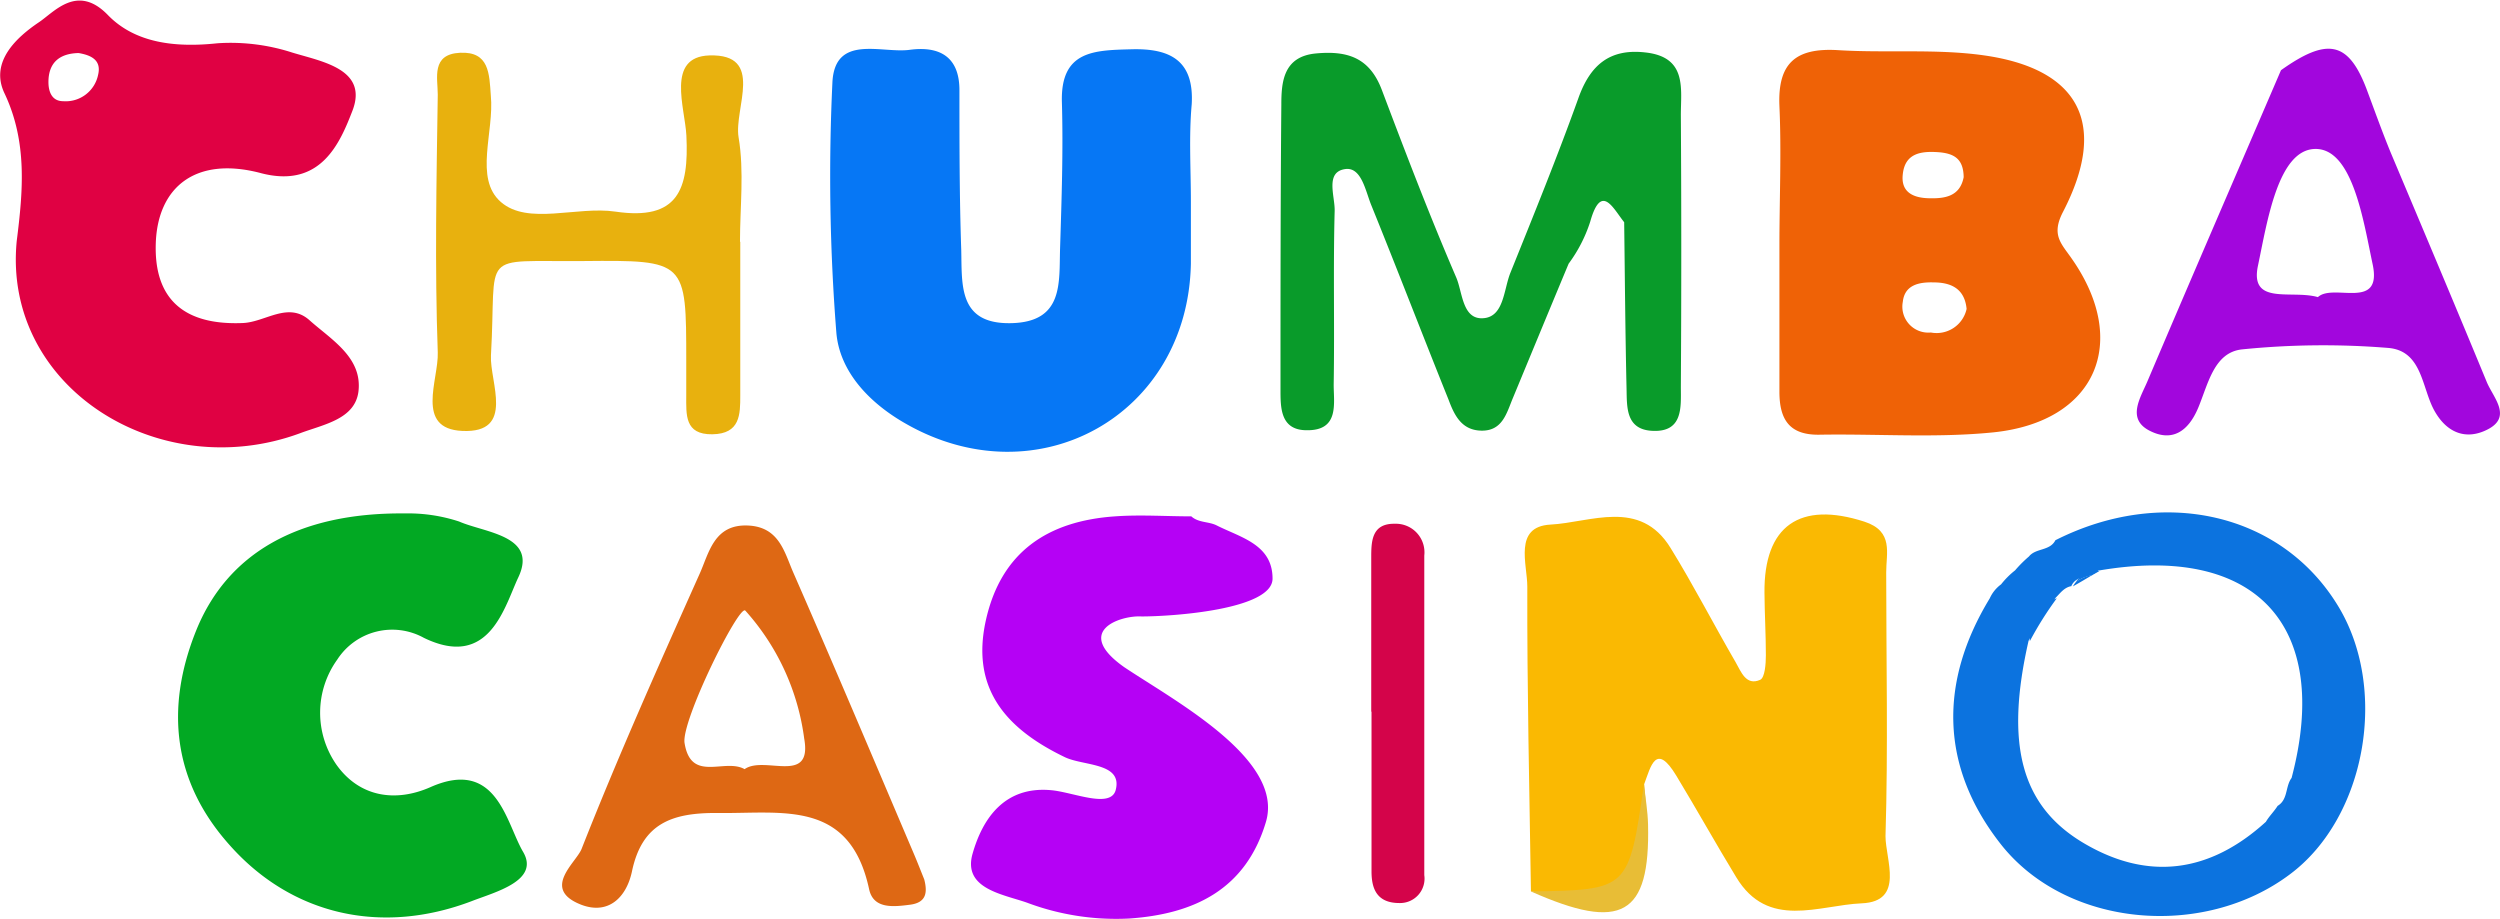
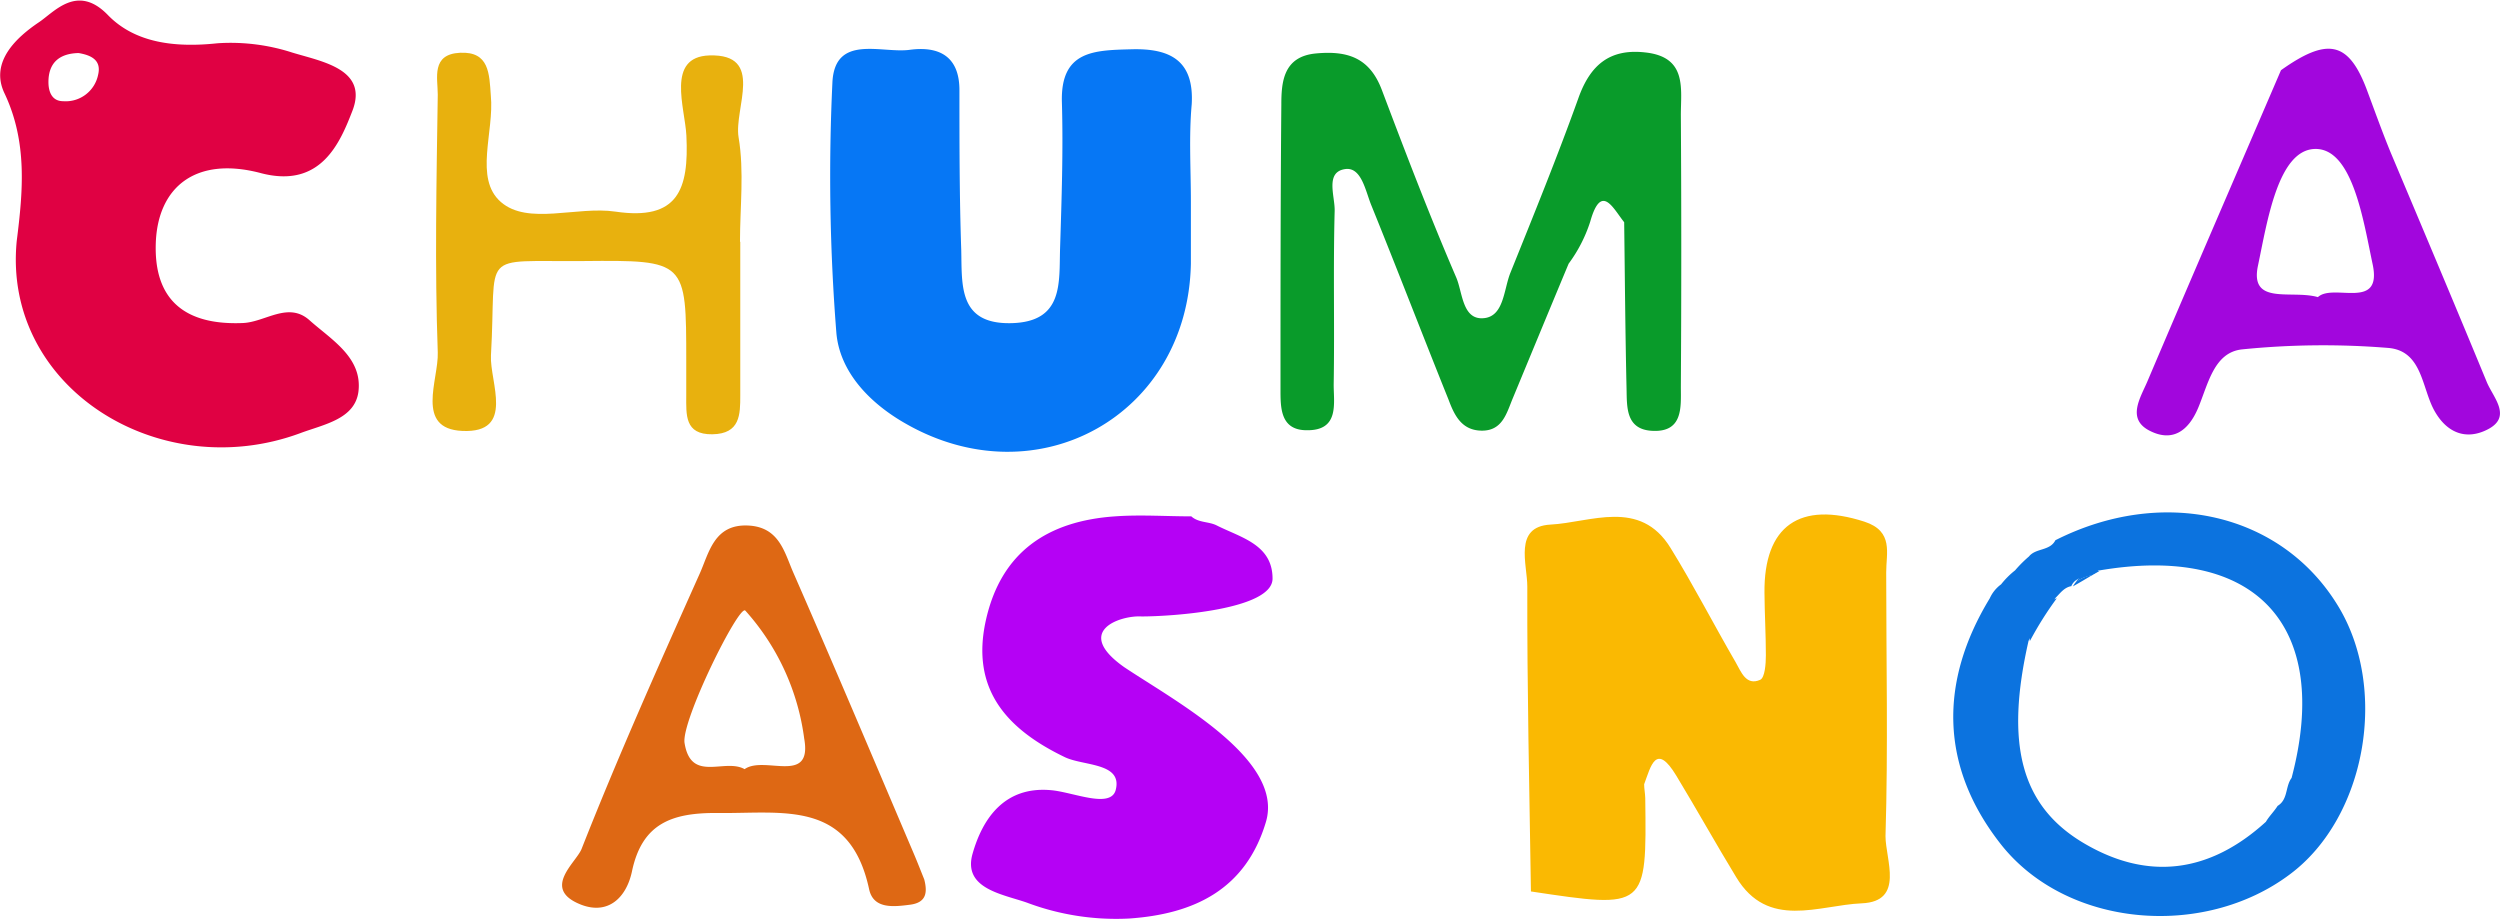
<svg xmlns="http://www.w3.org/2000/svg" id="Layer_1" data-name="Layer 1" viewBox="0 0 179.09 65.83">
  <defs>
    <style>.cls-1{fill:#fab902;}.cls-2{fill:#ef6206;}.cls-3{fill:#0677f5;}.cls-4{fill:#e00143;}.cls-5{fill:#02a923;}.cls-6{fill:#b501f5;}.cls-7{fill:#099b2a;}.cls-8{fill:#0c73df;}.cls-9{fill:#e8b10e;}.cls-10{fill:#a206dd;}.cls-11{fill:#de6814;}.cls-12{fill:#d4044a;}.cls-13{fill:#e8bd36;}</style>
  </defs>
  <path class="cls-1" d="M111.51,67.45c-.11-7.28-.28-14.56-.26-21.84,0-1.6-1-4.29,1.65-4.44,2.89-.15,6.42-1.89,8.61,1.67,1.65,2.67,3.09,5.48,4.67,8.2.38.66.74,1.7,1.75,1.25.34-.15.41-1.14.41-1.76,0-1.49-.09-3-.1-4.47-.05-4.83,2.55-6.59,7.16-5.1,2.12.69,1.55,2.27,1.56,3.64,0,6.29.14,12.59-.05,18.89,0,1.68,1.39,4.68-1.7,4.81s-6.72,1.91-9-1.88c-1.46-2.4-2.83-4.86-4.29-7.27s-1.82-.66-2.3.62c0,.32.07.64.08,1C119.8,68.7,119.8,68.7,111.51,67.45Z" transform="translate(-1.84 -3.59)" />
-   <path class="cls-2" d="M150.26,22.13c-.76-1.1-1.5-1.7-.63-3.37,3.24-6.26,1.22-10.24-5.71-11.21-3.43-.48-7-.15-10.45-.37-3-.17-4.29.94-4.16,4,.15,3.32,0,6.65,0,10h0c0,3.49,0,7,0,10.47,0,2,.72,3.12,2.88,3.08,4.16-.07,8.35.25,12.47-.17C152,33.79,154.43,28.1,150.26,22.13Zm-12.11-6.07c.16-1.48,1.28-1.65,2.5-1.57s1.84.51,1.86,1.79c-.27,1.41-1.39,1.55-2.55,1.51S138,17.29,138.15,16.06Zm2,11.35a1.86,1.86,0,0,1-2-2.2c.13-1.21,1.16-1.42,2.2-1.39,1.26,0,2.23.45,2.37,1.9A2.2,2.2,0,0,1,140.16,27.41Z" transform="translate(-1.84 -3.59)" />
  <path class="cls-3" d="M87.15,18c0,1.49,0,3,0,4.48-.21,10.85-11,16.88-20.46,11.44-2.54-1.45-4.72-3.69-4.94-6.54a142.09,142.09,0,0,1-.28-17.87C61.63,6,65,7.43,67,7.16s3.58.37,3.57,2.91c0,3.81,0,7.63.13,11.44.06,2.49-.22,5.31,3.57,5.23s3.43-2.91,3.51-5.37c.11-3.48.23-7,.13-10.45-.11-3.71,2.3-3.73,5-3.8s4.48.76,4.3,3.93C87,13.37,87.15,15.7,87.15,18Z" transform="translate(-1.84 -3.59)" />
  <path class="cls-4" d="M24,26.52c-1.52-1.34-3.15.14-4.75.21C15,26.91,12.86,25,13,21s2.85-6.26,7.56-5c4.29,1.11,5.65-2.21,6.54-4.51C28.21,8.54,24.89,8,22.79,7.36a14.31,14.31,0,0,0-5.37-.67c-3,.32-5.87,0-7.83-2-2.22-2.32-3.88-.21-5,.52-1.47,1-3.52,2.77-2.43,5.06,1.65,3.48,1.33,7,.88,10.57C2,31.34,13.24,38.36,23.35,34.62c1.68-.63,3.93-1,4.17-3C27.8,29.18,25.55,27.91,24,26.52ZM8.87,8.94a2.37,2.37,0,0,1-2.5,1.9c-.84,0-1.06-.72-1.06-1.37,0-1.4.8-2.05,2.16-2.08C8.36,7.54,9.12,7.89,8.87,8.94Z" transform="translate(-1.84 -3.59)" />
-   <path class="cls-5" d="M30.82,40.37a11.69,11.69,0,0,1,3.91.58c1.85.81,5.66,1,4.24,4-1,2.12-2.07,6.62-6.77,4.33A4.69,4.69,0,0,0,26,50.84a6.52,6.52,0,0,0-.06,7.53c1.64,2.31,4.21,2.72,6.73,1.61,4.77-2.12,5.42,2.56,6.64,4.63s-2,2.88-3.67,3.53c-6.48,2.47-12.9,1-17.34-4-4.09-4.56-4.63-9.83-2.42-15.35S23.16,40.3,30.82,40.37Z" transform="translate(-1.84 -3.59)" />
  <path class="cls-6" d="M82.37,51.38C86,53.81,93.88,58,92.52,62.49c-1.44,4.8-5.11,6.58-9.8,6.9a18.15,18.15,0,0,1-7.32-1.14c-1.75-.61-4.6-1-3.89-3.5s2.28-4.88,5.67-4.55c1.6.16,4.2,1.32,4.58,0,.53-2-2.32-1.72-3.66-2.38-4.14-2-6.73-4.85-5.64-9.78s4.46-7.13,9.26-7.46c1.81-.13,3.64,0,5.46,0,.52.47,1.25.36,1.82.65,1.72.87,4,1.36,4,3.81,0,2.21-7.12,2.71-9.39,2.71C82.13,47.66,78.69,48.78,82.37,51.38Z" transform="translate(-1.84 -3.59)" />
  <path class="cls-7" d="M114.21,22.48c-1.34,3.21-2.67,6.43-4,9.64-.44,1.05-.73,2.33-2.22,2.32S106,33.26,105.6,32.2c-1.86-4.62-3.64-9.26-5.51-13.87-.42-1-.7-2.78-1.87-2.63-1.48.2-.74,1.94-.77,3-.11,4.15,0,8.3-.07,12.45,0,1.36.41,3.29-1.93,3.26-1.89,0-1.88-1.61-1.88-2.91,0-6.81,0-13.61.06-20.41,0-1.62.14-3.45,2.47-3.67s3.88.34,4.74,2.64c1.7,4.5,3.42,9,5.32,13.41.46,1.07.43,3.08,2,2.91,1.42-.15,1.4-2.06,1.88-3.25,1.67-4.15,3.36-8.3,4.87-12.51.85-2.39,2.26-3.57,4.82-3.27,3,.34,2.51,2.62,2.52,4.54q.06,9.71,0,19.41c0,1.43.19,3.3-2.1,3.15-1.85-.12-1.76-1.71-1.79-3-.09-4-.12-8-.17-11.94-.8-1-1.64-2.84-2.43-.05A10.41,10.41,0,0,1,114.21,22.48Z" transform="translate(-1.84 -3.59)" />
  <path class="cls-8" d="M169.25,46.87c-4.06-6.54-12.5-8.46-20.17-4.58-.39.78-1.4.55-1.89,1.16h0a9.08,9.08,0,0,0-1,1l0,0a6,6,0,0,0-1,1l0,0a2.52,2.52,0,0,0-.81,1c-3.65,6-3.56,12.06.77,17.59,4.7,6,14.52,6.84,20.72,2.19C171.35,62.16,173,52.85,169.25,46.87ZM166,59.32c-.46.61-.24,1.54-1,2h0c-.25.4-.6.73-.84,1.14-4,3.64-8.42,4.28-13.08,1.51-4.5-2.68-5.6-7.13-3.92-14.48a24.36,24.36,0,0,1,1.93-3.07h0c.34-.34.62-.75,1.13-.84.36-.84,1.38-.56,1.92-1.11C163.43,42.51,168.89,48.38,166,59.32Z" transform="translate(-1.84 -3.59)" />
  <path class="cls-8" d="M150.33,45.6h0Z" transform="translate(-1.84 -3.59)" />
  <path class="cls-9" d="M54.87,20.91c0,3.66,0,7.32,0,11,0,1.37,0,2.76-2,2.79S51,33.29,51,31.93c0-.83,0-1.66,0-2.49,0-7.18,0-7.22-7.37-7.15-7.62.07-6.18-.84-6.62,6.76-.1,1.91,1.76,5.58-2.05,5.41-3.41-.15-1.69-3.67-1.76-5.62-.22-6.15-.09-12.31,0-18.47,0-1.19-.49-2.9,1.6-3S36.89,8.87,37,10.43c.26,2.6-1.22,5.94.72,7.63s5.45.28,8.21.69c4.48.66,5.27-1.58,5.08-5.45-.1-2-1.47-5.64,1.65-5.74,4-.12,1.74,3.8,2.09,5.87.41,2.43.1,5,.1,7.48Z" transform="translate(-1.84 -3.59)" />
  <path class="cls-10" d="M180,31c-2.27-5.5-4.59-11-6.9-16.48-.62-1.51-1.15-3-1.74-4.58-1.3-3.39-2.8-3.68-6.12-1.32-3.2,7.45-6.42,14.88-9.59,22.34-.5,1.16-1.46,2.64.17,3.48s2.79.05,3.5-1.66,1.13-3.94,3.12-4.16a57.66,57.66,0,0,1,10.43-.11c2.5.17,2.44,2.85,3.36,4.5s2.31,2.09,3.76,1.37C181.83,33.48,180.48,32.11,180,31Zm-12.13-6.13c-1.89-.53-4.88.62-4.28-2.24.66-3.12,1.43-8.34,4.11-8.37s3.45,5.18,4.1,8.23C172.54,25.89,169,23.85,167.89,24.87Z" transform="translate(-1.84 -3.59)" />
  <path class="cls-11" d="M68.05,66.59c-.25-.62-.49-1.24-.75-1.85C64.43,58,61.6,51.3,58.67,44.61c-.63-1.44-1-3.24-3.18-3.37-2.53-.15-2.86,2-3.56,3.52-2.91,6.51-5.81,13-8.43,19.65-.41,1-2.92,2.88,0,4,1.92.72,3.21-.52,3.61-2.39.72-3.43,2.84-4.22,6.14-4.19,4.64.06,9.46-1,10.85,5.46.31,1.44,1.76,1.26,2.93,1.11S68.29,67.53,68.05,66.59Zm-12.87-7.9c-1.42-.81-3.84,1-4.3-1.87-.26-1.57,3.9-9.94,4.35-9.49a17,17,0,0,1,4.22,9.17C60.05,59.86,56.59,57.68,55.18,58.69Z" transform="translate(-1.84 -3.59)" />
-   <path class="cls-12" d="M100.07,54.57c0-3.65,0-7.3,0-11,0-1.15,0-2.49,1.69-2.46a2.05,2.05,0,0,1,2.11,2.28q0,11.45,0,22.89a1.75,1.75,0,0,1-1.78,2c-1.6,0-2-1-2-2.26,0-3.82,0-7.64,0-11.45Z" transform="translate(-1.84 -3.59)" />
-   <path class="cls-13" d="M111.51,67.45c7-.11,7-.11,8.1-7.69.1,1,.27,1.94.29,2.9C120.05,69.19,118,70.33,111.51,67.45Z" transform="translate(-1.84 -3.59)" />
  <path class="cls-8" d="M146.21,44.49l-1,1Z" transform="translate(-1.84 -3.59)" />
  <path class="cls-8" d="M145.2,45.49l-.81,1Z" transform="translate(-1.84 -3.59)" />
  <path class="cls-8" d="M149.18,46.45a2.91,2.91,0,0,0-1.93,3.07h0A24.36,24.36,0,0,1,149.18,46.45Z" transform="translate(-1.84 -3.59)" />
  <path class="cls-8" d="M152.23,44.5a1.9,1.9,0,0,0-1.7.79,3,3,0,0,1,1.19-.5Z" transform="translate(-1.84 -3.59)" />
  <polygon class="cls-8" points="148.46 42.03 148.46 42.03 148.46 42.03 148.46 42.03" />
  <path class="cls-8" d="M150.33,45.6l0,0c.48-.27.95-.55,1.42-.83a3,3,0,0,0-1.19.5,1.81,1.81,0,0,0-.22.32Z" transform="translate(-1.84 -3.59)" />
  <path class="cls-8" d="M150.31,45.61h0l0,0Z" transform="translate(-1.84 -3.59)" />
  <path class="cls-8" d="M165.08,61.36a2,2,0,0,0,1-2C165.58,59.93,165.8,60.86,165.08,61.36Z" transform="translate(-1.84 -3.59)" />
-   <path class="cls-8" d="M150.33,45.6l-1.15.85Z" transform="translate(-1.84 -3.59)" />
  <path class="cls-8" d="M164.25,62.49l.84-1.14Z" transform="translate(-1.84 -3.59)" />
</svg>